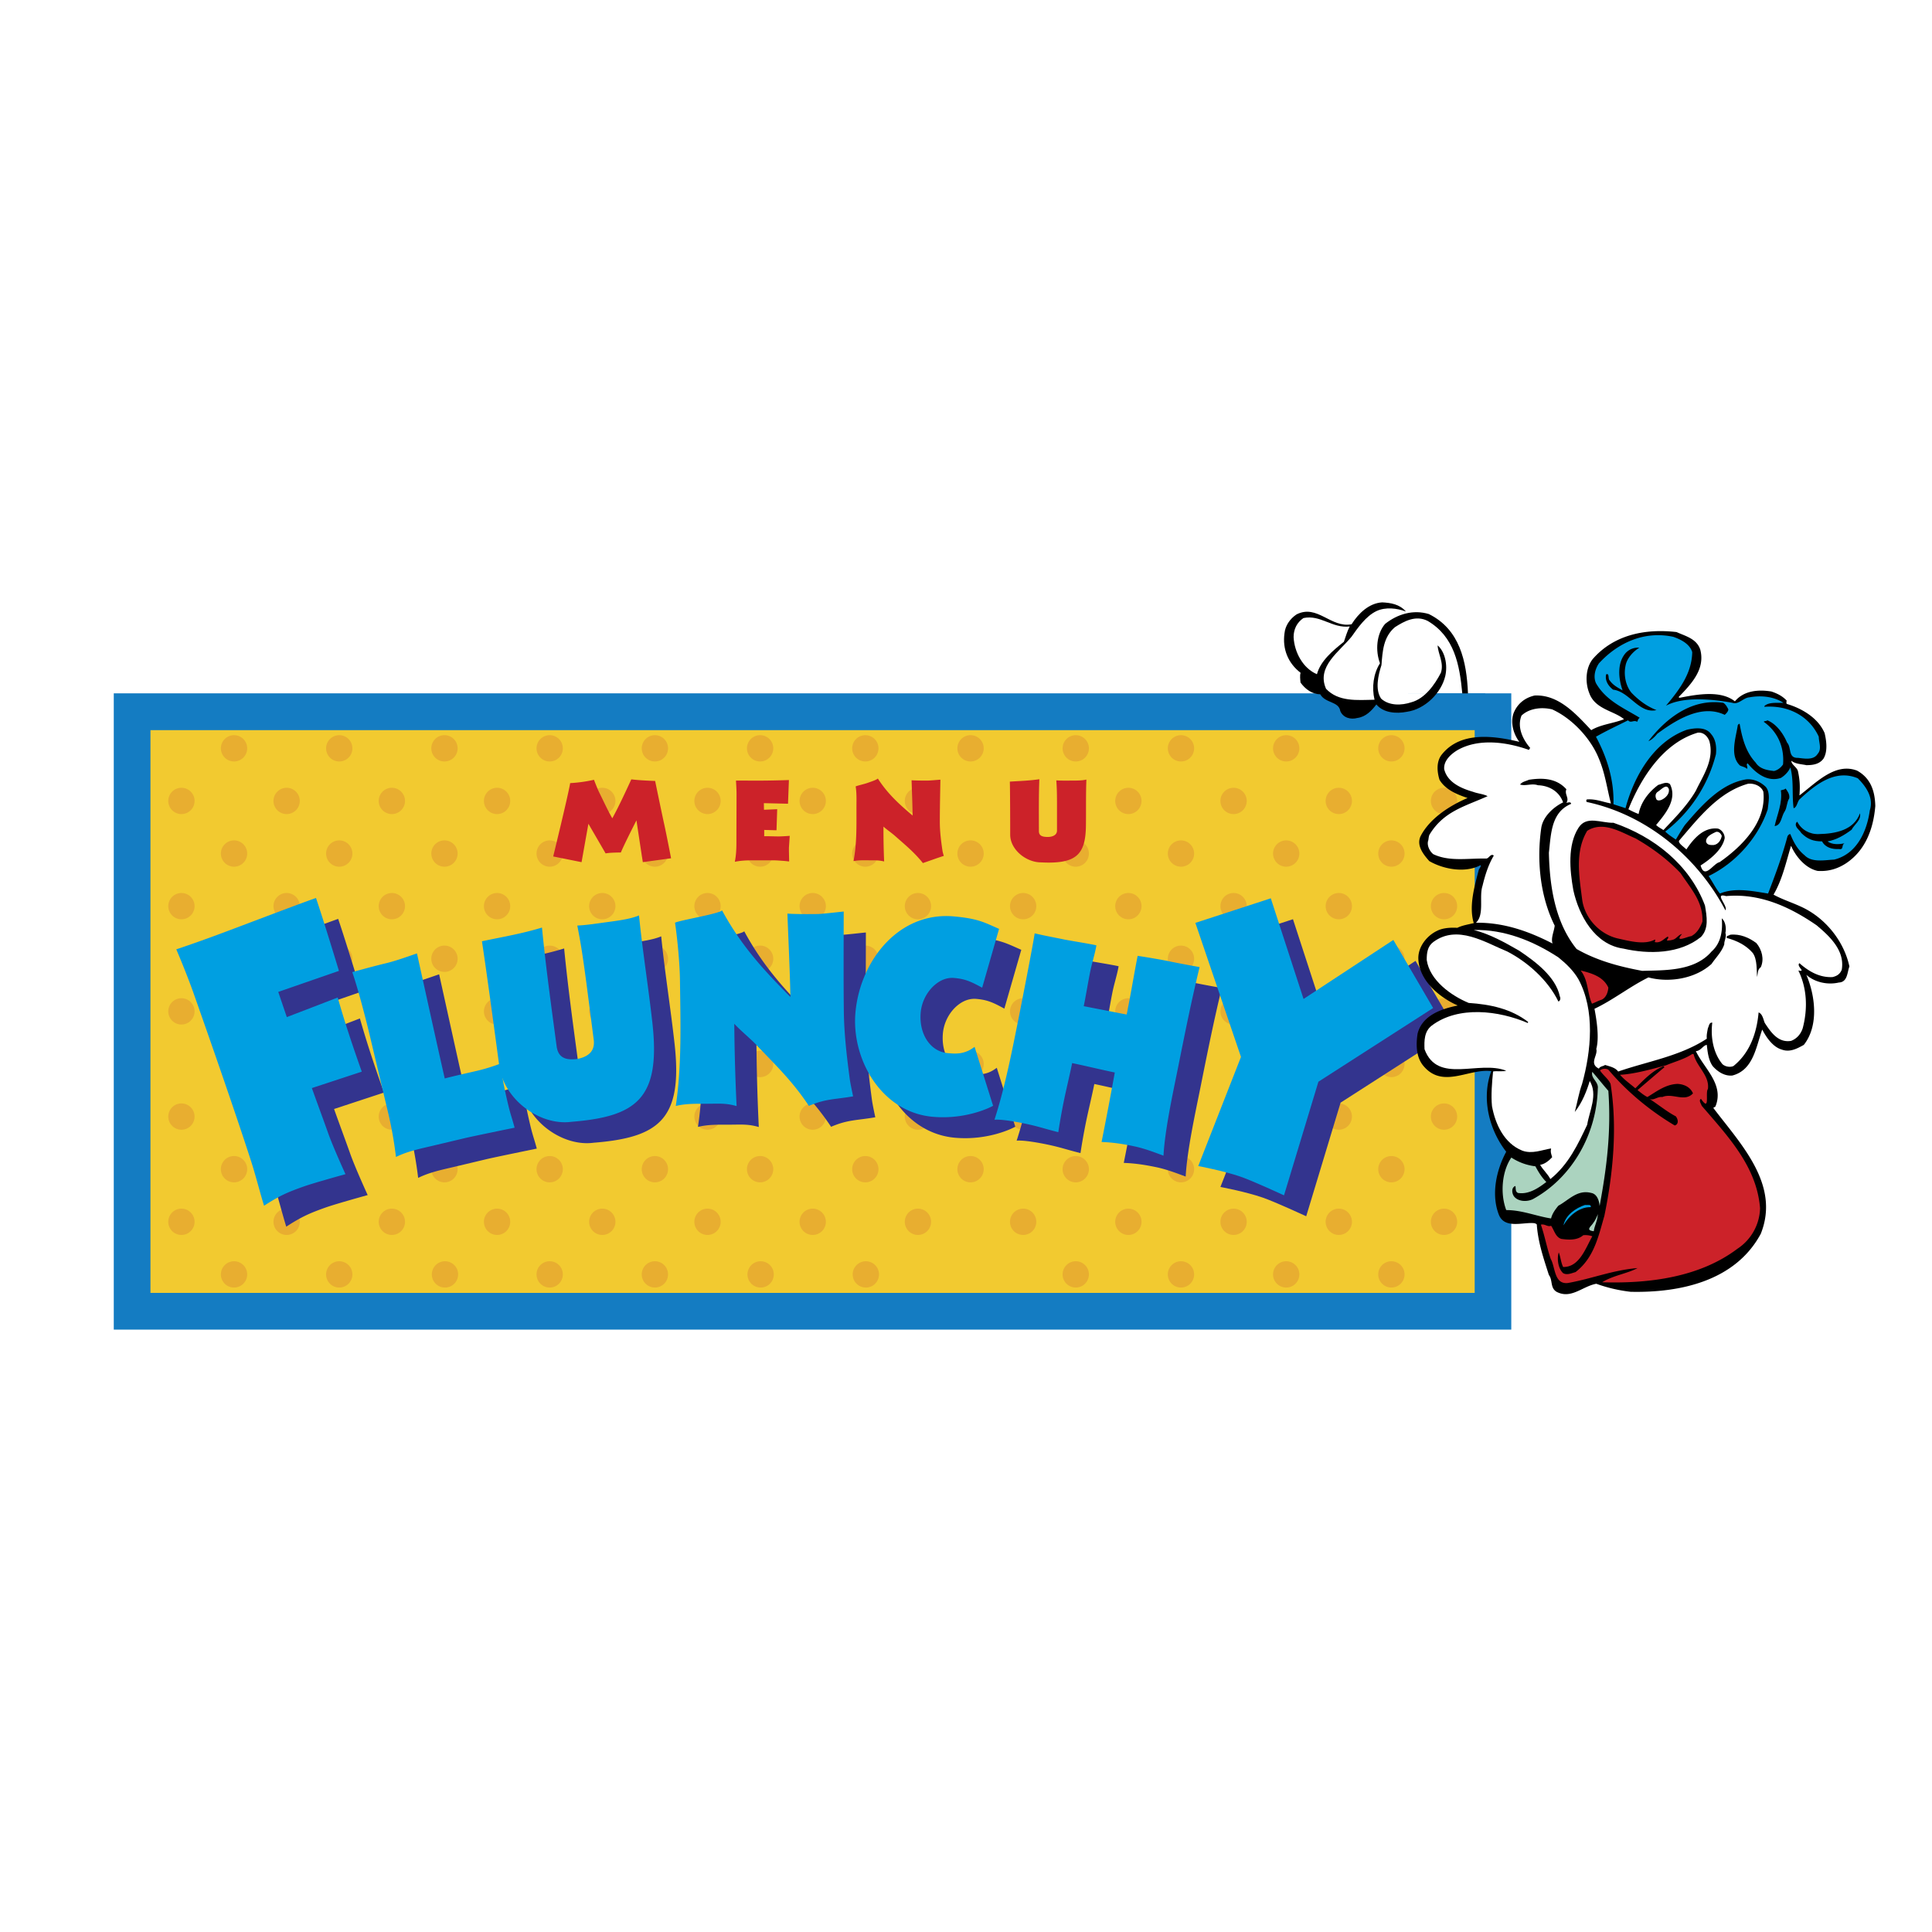
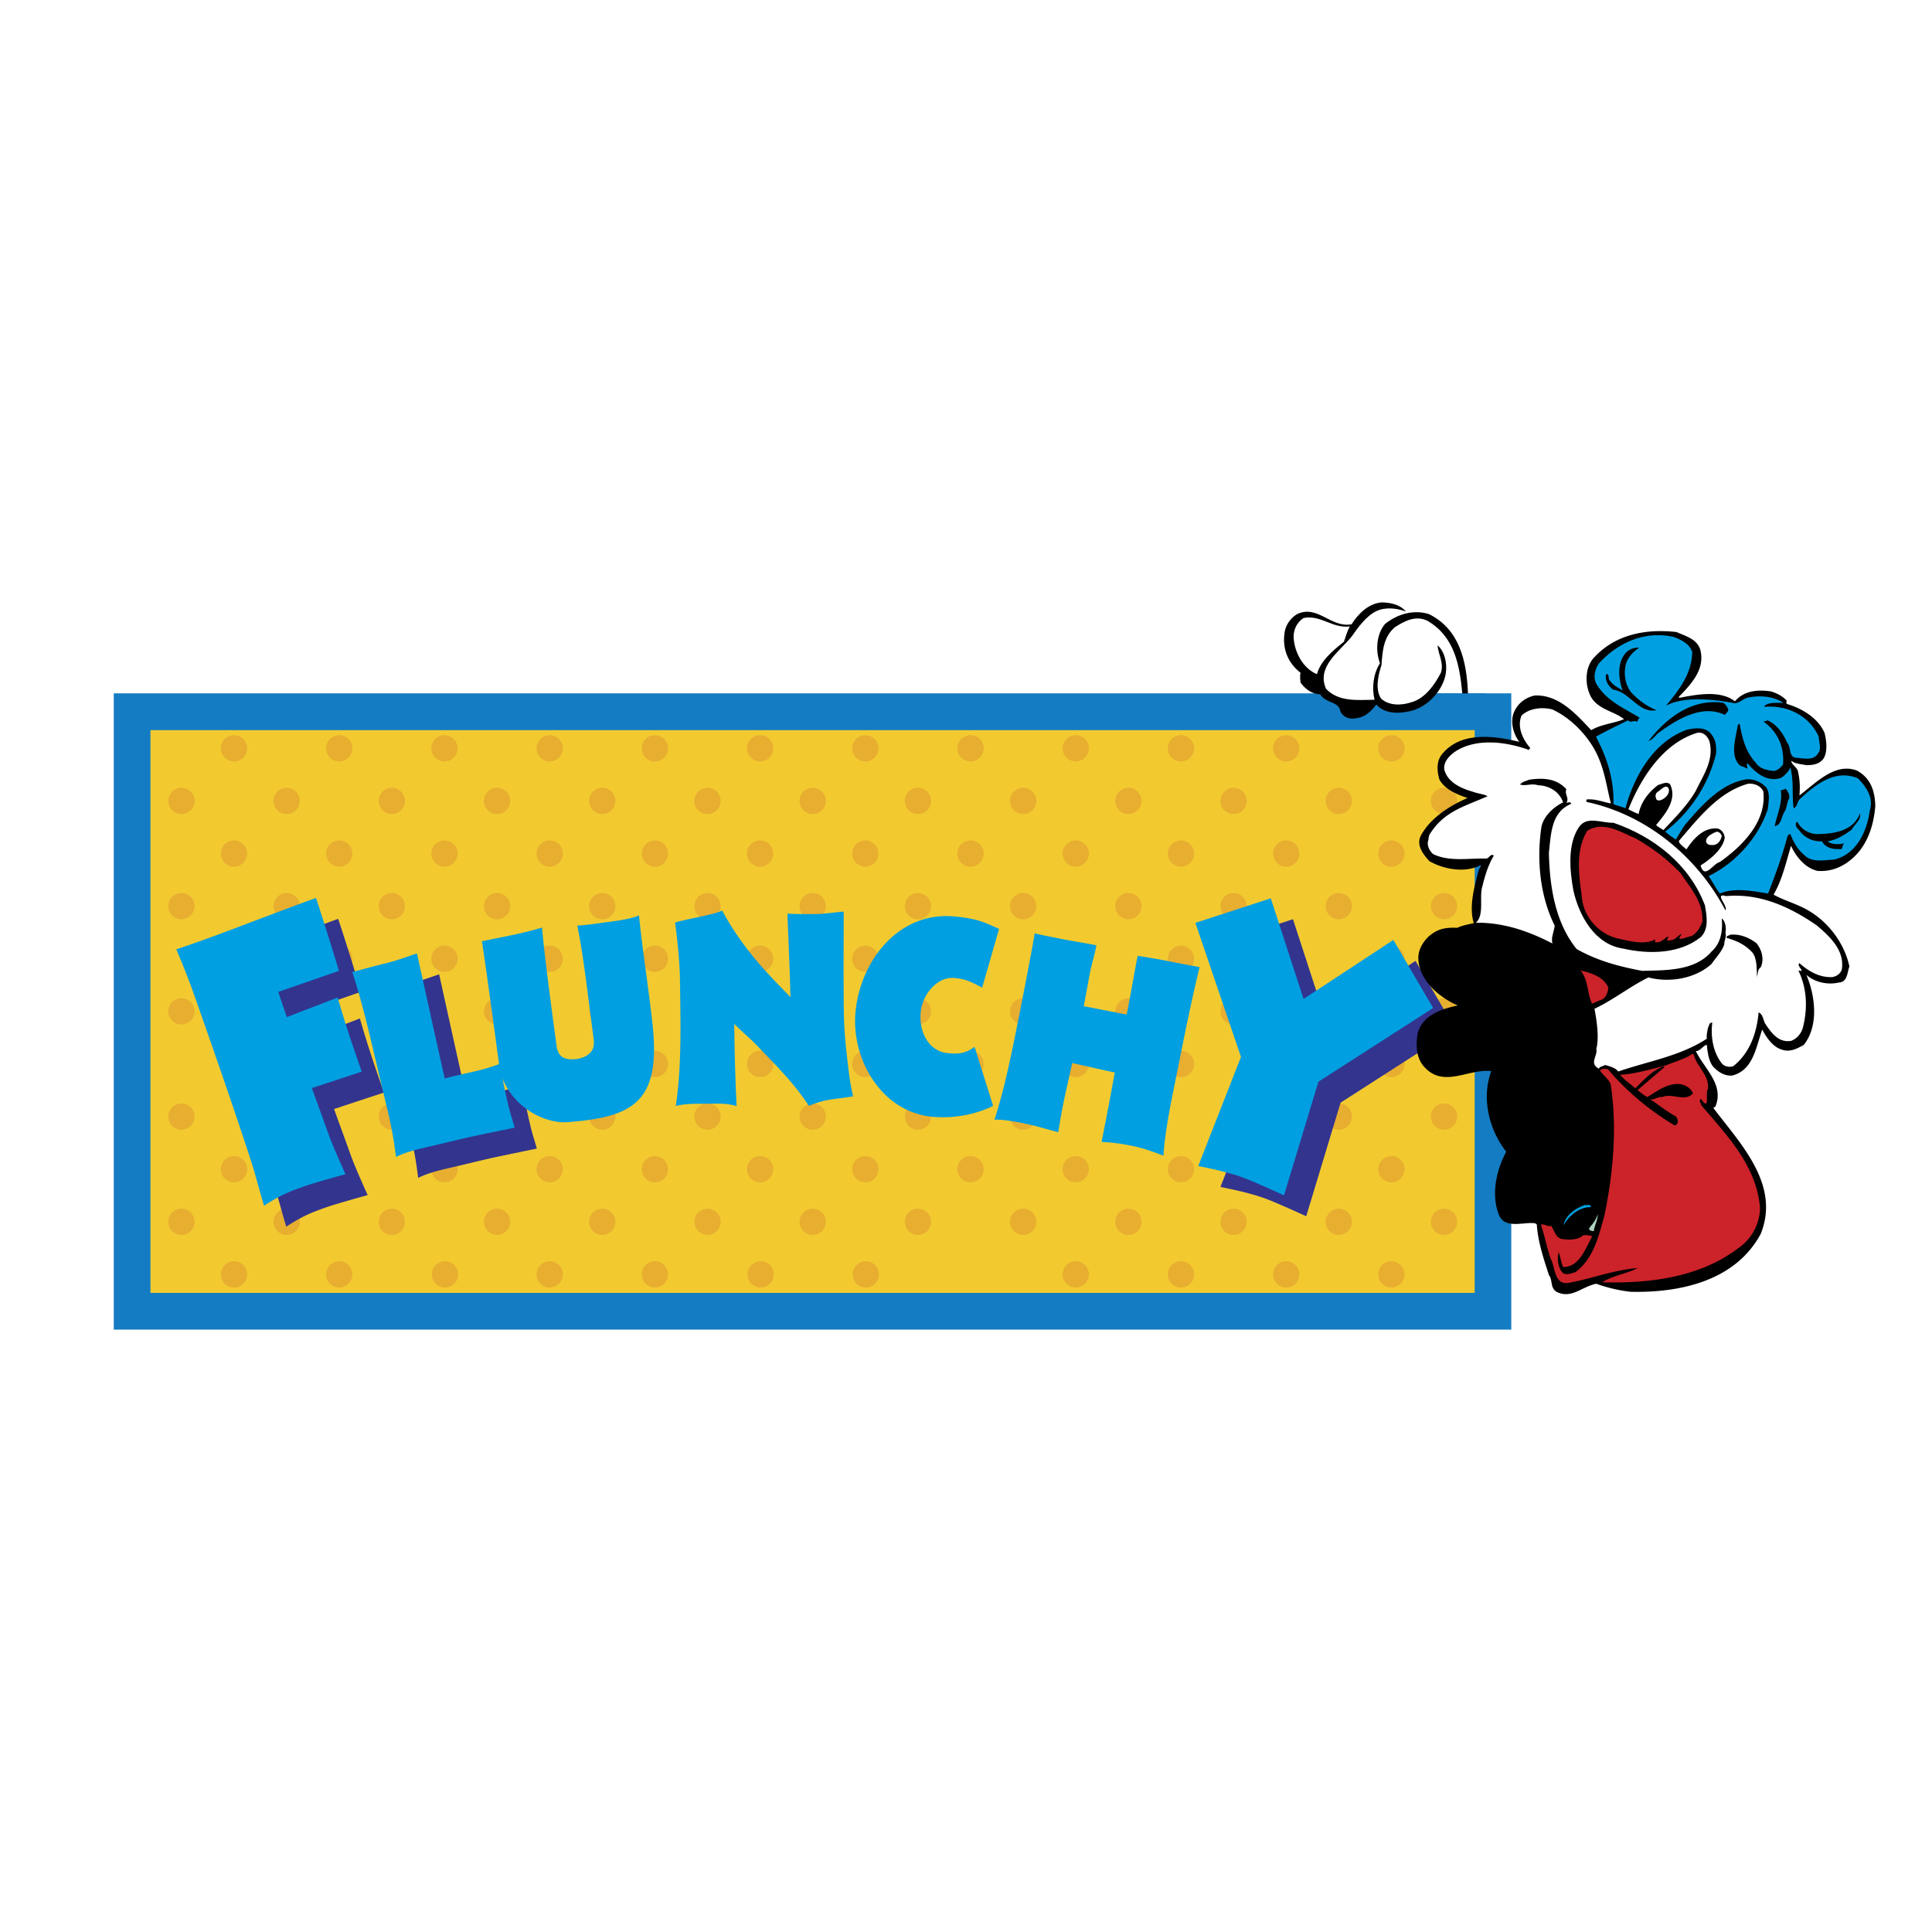
<svg xmlns="http://www.w3.org/2000/svg" width="2500" height="2500" viewBox="0 0 192.756 192.756">
  <g fill-rule="evenodd" clip-rule="evenodd">
    <path fill="#fff" d="M0 0h192.756v192.756H0V0z" />
    <path fill="#147cc2" d="M11.351 69.174v63.482h139.43V69.174H11.351z" />
    <path fill="#f2ca30" d="M15.011 72.847v56.145h132.118V72.847H15.011z" />
    <path d="M23.35 75.972a1.312 1.312 0 1 0 0-2.624 1.312 1.312 0 0 0 0 2.624zM33.847 75.972a1.311 1.311 0 1 0 .001-2.623 1.311 1.311 0 0 0-.001 2.623zM44.345 75.972a1.312 1.312 0 1 0 0-2.624 1.312 1.312 0 0 0 0 2.624zM54.842 75.972a1.311 1.311 0 1 0 .001-2.623 1.311 1.311 0 0 0-.001 2.623zM65.339 75.972a1.311 1.311 0 1 0 .001-2.623 1.311 1.311 0 0 0-.001 2.623zM75.837 75.972a1.312 1.312 0 1 0 0-2.624 1.312 1.312 0 0 0 0 2.624zM86.334 75.972a1.311 1.311 0 1 0 .001-2.623 1.311 1.311 0 0 0-.001 2.623zM96.832 75.972a1.312 1.312 0 1 0 .001-2.625 1.312 1.312 0 0 0-.001 2.625zM107.328 75.972a1.311 1.311 0 1 0 .001-2.623 1.311 1.311 0 0 0-.001 2.623zM117.826 75.972a1.311 1.311 0 1 0 .001-2.623 1.311 1.311 0 0 0-.001 2.623zM128.324 75.972a1.311 1.311 0 1 0 .001-2.623 1.311 1.311 0 0 0-.001 2.623zM138.82 75.972a1.311 1.311 0 1 0 .001-2.623 1.311 1.311 0 0 0-.001 2.623zM18.101 81.221a1.312 1.312 0 1 0 0-2.624 1.312 1.312 0 0 0 0 2.624zM28.598 81.221a1.312 1.312 0 1 0 0-2.624 1.312 1.312 0 0 0 0 2.624zM39.096 81.221a1.312 1.312 0 1 0 0-2.624 1.312 1.312 0 0 0 0 2.624zM49.593 81.221a1.312 1.312 0 1 0 0-2.624 1.312 1.312 0 0 0 0 2.624zM60.09 81.221a1.312 1.312 0 1 0 0-2.624 1.312 1.312 0 0 0 0 2.624zM70.588 81.221a1.312 1.312 0 1 0 0-2.624 1.312 1.312 0 0 0 0 2.624zM81.085 81.221a1.312 1.312 0 1 0 0-2.624 1.312 1.312 0 0 0 0 2.624zM91.583 81.221a1.312 1.312 0 1 0 0-2.624 1.312 1.312 0 0 0 0 2.624zM102.08 81.221a1.312 1.312 0 1 0 0-2.624 1.312 1.312 0 0 0 0 2.624zM112.578 81.221a1.311 1.311 0 1 0 0-2.623 1.311 1.311 0 0 0 0 2.623zM123.074 81.221a1.312 1.312 0 1 0 0-2.624 1.312 1.312 0 0 0 0 2.624zM133.572 81.221a1.312 1.312 0 1 0 0-2.624 1.312 1.312 0 0 0 0 2.624zM144.07 81.221a1.312 1.312 0 1 0 0-2.624 1.312 1.312 0 0 0 0 2.624zM23.35 86.47a1.312 1.312 0 1 0 0-2.624 1.312 1.312 0 0 0 0 2.624zM33.847 86.47a1.311 1.311 0 1 0 .001-2.623 1.311 1.311 0 0 0-.001 2.623zM44.345 86.47a1.312 1.312 0 1 0 0-2.624 1.312 1.312 0 0 0 0 2.624zM54.842 86.47a1.311 1.311 0 1 0 .001-2.623 1.311 1.311 0 0 0-.001 2.623zM65.339 86.47a1.311 1.311 0 1 0 .001-2.623 1.311 1.311 0 0 0-.001 2.623zM75.837 86.47a1.312 1.312 0 1 0 0-2.624 1.312 1.312 0 0 0 0 2.624zM86.334 86.47a1.311 1.311 0 1 0 .001-2.623 1.311 1.311 0 0 0-.001 2.623zM96.832 86.47a1.312 1.312 0 1 0 .001-2.625 1.312 1.312 0 0 0-.001 2.625zM107.328 86.47a1.311 1.311 0 1 0 .001-2.623 1.311 1.311 0 0 0-.001 2.623zM117.826 86.47a1.311 1.311 0 1 0 .001-2.623 1.311 1.311 0 0 0-.001 2.623zM128.324 86.47a1.311 1.311 0 1 0 .001-2.623 1.311 1.311 0 0 0-.001 2.623zM138.82 86.47a1.311 1.311 0 1 0 .001-2.623 1.311 1.311 0 0 0-.001 2.623zM18.101 91.718a1.311 1.311 0 1 0 .001-2.623 1.311 1.311 0 0 0-.001 2.623zM28.598 91.718a1.311 1.311 0 1 0 .001-2.623 1.311 1.311 0 0 0-.001 2.623zM39.096 91.718a1.311 1.311 0 1 0 .001-2.623 1.311 1.311 0 0 0-.001 2.623zM49.593 91.718a1.311 1.311 0 1 0 .001-2.623 1.311 1.311 0 0 0-.001 2.623zM60.09 91.718a1.311 1.311 0 1 0 .001-2.623 1.311 1.311 0 0 0-.001 2.623zM70.588 91.718a1.311 1.311 0 1 0 .001-2.623 1.311 1.311 0 0 0-.001 2.623zM81.085 91.718a1.311 1.311 0 1 0 .001-2.623 1.311 1.311 0 0 0-.001 2.623zM91.583 91.718a1.311 1.311 0 1 0 .001-2.623 1.311 1.311 0 0 0-.001 2.623zM102.08 91.718a1.311 1.311 0 1 0 .001-2.623 1.311 1.311 0 0 0-.001 2.623zM112.578 91.718c.725 0 1.311-.587 1.311-1.312a1.31 1.31 0 1 0-2.623 0c0 .725.588 1.312 1.312 1.312zM123.074 91.718a1.311 1.311 0 1 0 .001-2.623 1.311 1.311 0 0 0-.001 2.623zM133.572 91.718a1.311 1.311 0 1 0 .001-2.623 1.311 1.311 0 0 0-.001 2.623zM144.07 91.718a1.311 1.311 0 1 0 .001-2.623 1.311 1.311 0 0 0-.001 2.623zM23.35 96.967a1.313 1.313 0 1 0-.002-2.626 1.313 1.313 0 0 0 .002 2.626zM33.847 96.967a1.312 1.312 0 1 0 0-2.624 1.312 1.312 0 0 0 0 2.624zM44.345 96.967a1.313 1.313 0 1 0-.002-2.626 1.313 1.313 0 0 0 .002 2.626zM54.842 96.967a1.312 1.312 0 1 0 0-2.624 1.312 1.312 0 0 0 0 2.624zM65.339 96.967a1.312 1.312 0 1 0 0-2.624 1.312 1.312 0 0 0 0 2.624zM75.837 96.967a1.313 1.313 0 1 0-.002-2.626 1.313 1.313 0 0 0 .002 2.626zM86.334 96.967a1.312 1.312 0 1 0 0-2.624 1.312 1.312 0 0 0 0 2.624zM96.832 96.967a1.313 1.313 0 1 0 0-2.626 1.313 1.313 0 0 0 0 2.626zM107.328 96.967a1.312 1.312 0 1 0 0-2.624 1.312 1.312 0 0 0 0 2.624zM117.826 96.967a1.312 1.312 0 1 0 0-2.624 1.312 1.312 0 0 0 0 2.624zM128.324 96.967a1.312 1.312 0 1 0 0-2.624 1.312 1.312 0 0 0 0 2.624zM138.82 96.967a1.312 1.312 0 1 0 0-2.624 1.312 1.312 0 0 0 0 2.624zM18.101 102.217a1.312 1.312 0 1 0 0-2.624 1.312 1.312 0 0 0 0 2.624zM28.598 102.217a1.312 1.312 0 1 0 0-2.624 1.312 1.312 0 0 0 0 2.624zM39.096 102.217a1.312 1.312 0 1 0 0-2.624 1.312 1.312 0 0 0 0 2.624zM49.593 102.217a1.312 1.312 0 1 0 0-2.624 1.312 1.312 0 0 0 0 2.624zM60.09 102.217a1.312 1.312 0 1 0 0-2.624 1.312 1.312 0 0 0 0 2.624zM70.588 102.217a1.312 1.312 0 1 0 0-2.624 1.312 1.312 0 0 0 0 2.624zM81.085 102.217a1.312 1.312 0 1 0 0-2.624 1.312 1.312 0 0 0 0 2.624zM91.583 102.217a1.312 1.312 0 1 0 0-2.624 1.312 1.312 0 0 0 0 2.624zM102.08 102.217a1.312 1.312 0 1 0 0-2.624 1.312 1.312 0 0 0 0 2.624zM112.578 102.217a1.311 1.311 0 1 0 0-2.623 1.311 1.311 0 0 0 0 2.623zM123.074 102.217a1.312 1.312 0 1 0 0-2.624 1.312 1.312 0 0 0 0 2.624zM133.572 102.217a1.312 1.312 0 1 0 0-2.624 1.312 1.312 0 0 0 0 2.624zM144.07 102.217a1.312 1.312 0 1 0 0-2.624 1.312 1.312 0 0 0 0 2.624zM23.35 107.465a1.313 1.313 0 1 0-.002-2.626 1.313 1.313 0 0 0 .002 2.626zM33.847 107.465a1.312 1.312 0 1 0 0-2.624 1.312 1.312 0 0 0 0 2.624zM44.345 107.465a1.313 1.313 0 1 0-.002-2.626 1.313 1.313 0 0 0 .002 2.626zM54.842 107.465a1.312 1.312 0 1 0 0-2.624 1.312 1.312 0 0 0 0 2.624zM65.339 107.465a1.312 1.312 0 1 0 0-2.624 1.312 1.312 0 0 0 0 2.624zM75.837 107.465a1.313 1.313 0 1 0-.002-2.626 1.313 1.313 0 0 0 .002 2.626zM86.334 107.465a1.312 1.312 0 1 0 0-2.624 1.312 1.312 0 0 0 0 2.624zM96.832 107.465a1.313 1.313 0 1 0 0-2.626 1.313 1.313 0 0 0 0 2.626zM107.328 107.465a1.312 1.312 0 1 0 0-2.624 1.312 1.312 0 0 0 0 2.624zM117.826 107.465a1.312 1.312 0 1 0 0-2.624 1.312 1.312 0 0 0 0 2.624zM128.324 107.465a1.312 1.312 0 1 0 0-2.624 1.312 1.312 0 0 0 0 2.624zM138.82 107.465a1.312 1.312 0 1 0 0-2.624 1.312 1.312 0 0 0 0 2.624zM18.101 112.713a1.31 1.31 0 1 0 0-2.623 1.31 1.31 0 1 0 0 2.623zM28.598 112.713a1.31 1.31 0 1 0 0-2.623 1.311 1.311 0 1 0 0 2.623zM39.096 112.713a1.31 1.31 0 1 0 0-2.623 1.31 1.31 0 1 0 0 2.623zM49.593 112.713a1.31 1.31 0 1 0 0-2.623 1.31 1.31 0 1 0 0 2.623zM60.09 112.713a1.31 1.31 0 1 0 0-2.623 1.31 1.31 0 1 0 0 2.623zM70.588 112.713a1.31 1.31 0 1 0 0-2.623 1.31 1.31 0 1 0 0 2.623zM81.085 112.713a1.31 1.31 0 1 0 0-2.623 1.31 1.31 0 1 0 0 2.623zM91.583 112.713a1.31 1.31 0 1 0 0-2.623 1.31 1.31 0 1 0 0 2.623zM102.08 112.713a1.31 1.31 0 1 0 0-2.623 1.311 1.311 0 1 0 0 2.623zM112.578 112.713a1.31 1.31 0 0 0 1.311-1.312 1.31 1.31 0 1 0-1.311 1.312zM123.074 112.713a1.31 1.31 0 1 0 0-2.623 1.311 1.311 0 1 0 0 2.623zM133.572 112.713a1.31 1.31 0 1 0 0-2.623 1.311 1.311 0 1 0 0 2.623zM144.07 112.713a1.31 1.31 0 1 0 0-2.623 1.311 1.311 0 1 0 0 2.623zM23.35 117.963a1.313 1.313 0 1 0-.002-2.626 1.313 1.313 0 0 0 .002 2.626zM33.847 117.963a1.312 1.312 0 1 0 0-2.624 1.312 1.312 0 0 0 0 2.624zM44.345 117.963a1.313 1.313 0 1 0-.002-2.626 1.313 1.313 0 0 0 .002 2.626zM54.842 117.963a1.312 1.312 0 1 0 0-2.624 1.312 1.312 0 0 0 0 2.624zM65.339 117.963a1.312 1.312 0 1 0 0-2.624 1.312 1.312 0 0 0 0 2.624zM75.837 117.963a1.313 1.313 0 1 0-.002-2.626 1.313 1.313 0 0 0 .002 2.626zM86.334 117.963a1.312 1.312 0 1 0 0-2.624 1.312 1.312 0 0 0 0 2.624zM96.832 117.963a1.313 1.313 0 1 0 0-2.626 1.313 1.313 0 0 0 0 2.626zM107.328 117.963a1.312 1.312 0 1 0 0-2.624 1.312 1.312 0 0 0 0 2.624zM117.826 117.963a1.312 1.312 0 1 0 0-2.624 1.312 1.312 0 0 0 0 2.624zM128.324 117.963a1.312 1.312 0 1 0 0-2.624 1.312 1.312 0 0 0 0 2.624zM138.82 117.963a1.312 1.312 0 1 0 0-2.624 1.312 1.312 0 0 0 0 2.624zM18.101 123.211a1.312 1.312 0 1 0 0-2.624 1.312 1.312 0 0 0 0 2.624zM28.598 123.211a1.312 1.312 0 1 0 0-2.624 1.312 1.312 0 0 0 0 2.624zM39.096 123.211a1.312 1.312 0 1 0 0-2.624 1.312 1.312 0 0 0 0 2.624zM49.593 123.211a1.312 1.312 0 1 0 0-2.624 1.312 1.312 0 0 0 0 2.624zM60.09 123.211a1.312 1.312 0 1 0 0-2.624 1.312 1.312 0 0 0 0 2.624zM70.588 123.211a1.312 1.312 0 1 0 0-2.624 1.312 1.312 0 0 0 0 2.624zM81.085 123.211a1.312 1.312 0 1 0 0-2.624 1.312 1.312 0 0 0 0 2.624zM91.583 123.211a1.312 1.312 0 1 0 0-2.624 1.312 1.312 0 0 0 0 2.624zM102.08 123.211a1.312 1.312 0 1 0 0-2.624 1.312 1.312 0 0 0 0 2.624zM112.578 123.211a1.311 1.311 0 1 0 0-2.623 1.311 1.311 0 0 0 0 2.623zM123.074 123.211a1.312 1.312 0 1 0 0-2.624 1.312 1.312 0 0 0 0 2.624zM133.572 123.211a1.312 1.312 0 1 0 0-2.624 1.312 1.312 0 0 0 0 2.624zM144.07 123.211a1.312 1.312 0 1 0 0-2.624 1.312 1.312 0 0 0 0 2.624zM23.35 128.459a1.312 1.312 0 1 0 0-2.624 1.312 1.312 0 0 0 0 2.624zM33.847 128.459a1.312 1.312 0 1 0 0-2.624 1.312 1.312 0 0 0 0 2.624zM44.345 128.459a1.312 1.312 0 1 0 0-2.622 1.312 1.312 0 0 0 0 2.622zM54.842 128.459a1.312 1.312 0 1 0 0-2.624 1.312 1.312 0 0 0 0 2.624zM65.339 128.459a1.312 1.312 0 1 0 0-2.624 1.312 1.312 0 0 0 0 2.624zM75.837 128.459a1.312 1.312 0 1 0 0-2.622 1.312 1.312 0 0 0 0 2.622zM86.334 128.459a1.312 1.312 0 1 0 0-2.622 1.312 1.312 0 0 0 0 2.622zM96.832 128.459a1.312 1.312 0 1 0 0 0zM107.328 128.459a1.312 1.312 0 1 0 0-2.624 1.312 1.312 0 0 0 0 2.624zM117.826 128.459a1.312 1.312 0 1 0 0-2.624 1.312 1.312 0 0 0 0 2.624zM128.324 128.459a1.312 1.312 0 1 0 0-2.624 1.312 1.312 0 0 0 0 2.624zM138.82 128.459a1.312 1.312 0 1 0 0-2.624 1.312 1.312 0 0 0 0 2.624z" fill="#e8ae30" />
-     <path d="M64.136 86.017c-.205-1.284-.636-4.17-.636-4.17s-1.182 2.306-1.557 3.204c-.466.011-1.056.011-1.522.091-.545-.943-1.716-2.955-1.716-2.955l-.682 3.83-2.83-.568s1.512-6.193 1.693-7.318a14.438 14.438 0 0 0 2.375-.33s.341.898.534 1.284c.443.886.807 1.704 1.295 2.557.67-1.216 1.42-2.852 1.897-3.886.863.113 2.375.159 2.375.159s.636 3.091.909 4.329c.261 1.193.682 3.386.682 3.386s-2.306.319-2.817.387zM78.712 84.585v.318l.022 1.045-.409-.045s-.83-.068-1.114-.068h-2.125c-.591 0-1.193.022-1.772.147.125-.614.159-1.261.159-1.886 0-1.647.012-3.295.012-4.942 0-.409-.057-1.272-.057-1.272.693-.012 1.738.011 2.658 0 1.42-.012 2.625-.057 2.625-.057l-.091 2.363-2.409-.057.012.659 1.318-.057-.068 2.103-1.227-.034v.625h.113c.432 0 .898.022 1.33.022.387 0 1.103-.057 1.103-.057l-.08 1.193zM92.075 86.108c-.853-1.08-1.841-1.875-2.773-2.705-.364-.318-.818-.625-1.159-.932v.318c0 1.068.022 2.09.068 3.159-.5-.125-.841-.114-1.353-.114-.568 0-1.136-.034-1.705.08.341-1.727.295-3.557.295-5.318 0-.693.034-1.455-.079-2.136.238-.102.807-.216 1.193-.353.352-.125.852-.284 1.022-.432.977 1.522 2.125 2.557 3.466 3.693-.012-1.103-.068-2.421-.102-3.522 0 0 .352.034 1.545.034.273 0 1.25-.091 1.33-.091-.023 1.397-.057 2.817-.057 4.215 0 .943.125 1.921.262 2.852.034.228.136.535.136.535-.817.262-1.215.421-2.089.717zM105.457 82.86v-2.547c0-1.364-.023-1.784-.068-2.455.455.034.92.023 1.375.023.637 0 1.205 0 1.625-.103-.057 1.522-.027 3.057-.045 4.579-.035 2.886-.92 3.868-4.49 3.682-1.477 0-3.066-1.272-3.066-2.761 0-1.761-.012-4.409-.035-5.295 1.023-.068 1.932-.091 2.943-.238-.068 1.693-.045 3.466-.045 5.159 0 .466.295.6.908.6.517-.013.9-.222.898-.644z" fill="#cc2229" />
    <path d="M36.03 98.951l-6.054 2.1.853 2.514 5.078-1.955c.74 2.594 1.492 4.822 2.402 7.396l-4.979 1.639c.48 1.359 1.131 3.1 1.611 4.459.505 1.43 1.743 4.129 1.743 4.129s-3.096.854-4.166 1.23c-1.668.59-2.46.951-3.958 1.922-.468-1.523-.854-3.117-1.353-4.631-1.492-4.621-4.063-11.998-5.681-16.574-.733-2.074-1.724-4.379-1.724-4.379s1.806-.598 4.09-1.444c2.441-.903 7.551-2.869 9.848-3.68.817 2.406 2.29 7.274 2.29 7.274zM52.93 112.371c.205.863.398 1.369.626 2.225-.834.172-4.215.863-5.02 1.055l-3.126.744c-1.264.301-2.518.543-3.691 1.125a38.827 38.827 0 0 0-.759-4.318l-1.869-7.861c-.409-1.725-1.186-4.686-1.731-6.268 0 0 2.142-.592 3.245-.854 1.081-.258 2.152-.65 3.208-1.012.999 4.51 1.75 7.975 2.771 12.479.844-.229 2.414-.574 3.264-.775a18.416 18.416 0 0 0 2.308-.715c.133 1.374.458 2.843.774 4.175z" fill="#33348e" />
-     <path d="M61.45 105.818l-.732-5.658c-.426-3.193-.604-4.172-.907-5.73.947-.045 1.904-.2 2.84-.325 1.312-.175 2.482-.331 3.317-.686.358 3.581.939 7.163 1.336 10.737.835 7.521-1.557 9.338-8.1 9.857-3.044.406-6.72-2.137-7.185-5.623-.55-4.125-1.401-10.324-1.725-12.393 2.086-.44 3.952-.744 5.99-1.368.389 3.984.932 7.871 1.461 11.837.146 1.09.821 1.439 2.085 1.271 1.388-.284 1.73-1.038 1.62-1.919zM82.917 112.42c-1.683-2.529-3.344-4.08-5.174-6.018-.714-.742-1.603-1.457-2.272-2.172l.009.75c.031 2.523.105 4.939.224 7.463-.973-.283-1.632-.248-2.623-.236-1.101.014-2.348-.057-3.445.227.61-4.09.469-8.41.417-12.57-.02-1.639-.253-4.108-.493-5.715.459-.248 4.366-.88 4.692-1.233 1.938 3.574 4.191 5.99 6.822 8.64-.055-2.604-.203-5.715-.301-8.318 0 0 .683.072 2.995.043.528-.007 2.467-.245 2.621-.246-.003 3.302-.028 6.658.013 9.96.027 2.229.298 4.533.59 6.732.072.535.336 1.744.336 1.744-1.904.324-2.725.23-4.411.949zM101.252 112.277l-1.734-5.521-.068-.221-.191.133c-.912.633-1.791.553-2.497.49-1.727-.156-2.883-1.9-2.689-4.061.096-1.064.632-2.1 1.434-2.77.593-.494 1.251-.725 1.905-.666 1.02.092 1.568.307 2.605.867l.188.102.059-.205 1.588-5.518.041-.144-.137-.061-.355-.157c-1.172-.521-1.879-.834-4.029-1.028-2.183-.196-4.248.46-5.969 1.897-2.132 1.781-3.568 4.656-3.84 7.691-.417 4.652 2.579 9.945 7.705 10.406 3.354.301 5.801-.98 5.903-1.035l.127-.066-.046-.133zM115.318 116.441c-1.088-.225-2.098-.381-3.199-.418.453-2.262.908-4.66 1.316-6.934-1.43-.297-2.871-.65-4.254-.938-.258 1.289-.611 2.695-.869 3.984a64.743 64.743 0 0 0-.512 2.908c-1.418-.35-1.92-.562-3.348-.861-.703-.145-2.273-.443-3.02-.379 1.055-3.262 1.754-6.871 2.428-10.238.189-.947 1.459-7.396 1.58-8.358 1.287.295 1.701.354 2.994.622.387.08 2.789.47 3.17.576-.152.873-.445 1.744-.619 2.613-.221 1.104-.422 2.35-.645 3.455l4.275.834c.086-.312.1-.5.164-.816.311-1.553.627-3.486.938-5.039.941.141 2.312.371 3.174.551 1.271.264 3.006.568 3.006.568-.795 3.262-1.459 6.576-2.117 9.863-.543 2.711-1.338 6.326-1.486 8.953-.987-.367-1.931-.729-2.976-.946z" fill="#33348e" />
    <path d="M141.229 95.865l3.969 6.793-11.447 7.354-3.43 11.334s-3.105-1.436-4.334-1.861c-1.672-.58-4.225-1.062-4.225-1.062l4.264-10.885-4.549-13.375L129 91.711l3.268 10.041 8.961-5.887z" fill="#33348e" />
    <path d="M33.816 96.865l-6.054 2.098.853 2.514 5.078-1.953c.74 2.594 1.492 4.822 2.401 7.396l-4.978 1.637c.48 1.359 1.13 3.1 1.61 4.459.505 1.43 1.743 4.131 1.743 4.131s-3.097.852-4.166 1.23c-1.668.588-2.461.949-3.958 1.92-.468-1.523-.854-3.117-1.353-4.629-1.492-4.621-4.063-11.998-5.68-16.574-.733-2.076-1.724-4.379-1.724-4.379s1.806-.598 4.09-1.445c2.442-.902 7.551-2.869 9.848-3.68.817 2.406 2.29 7.275 2.29 7.275zM50.717 110.285c.205.861.398 1.367.625 2.225-.833.17-4.215.863-5.019 1.055l-3.126.742c-1.264.301-2.518.543-3.691 1.125a38.71 38.71 0 0 0-.759-4.316l-1.868-7.863c-.41-1.725-1.187-4.686-1.732-6.266 0 0 2.142-.593 3.246-.855 1.081-.256 2.153-.649 3.208-1.01.999 4.508 1.75 7.973 2.771 12.477.844-.229 2.414-.574 3.264-.775a18.14 18.14 0 0 0 2.308-.715c.132 1.375.456 2.844.773 4.176z" fill="#009fe1" />
    <path d="M59.236 103.73l-.732-5.658c-.426-3.193-.604-4.171-.907-5.729.947-.045 1.904-.2 2.841-.325 1.311-.175 2.482-.331 3.316-.686.358 3.582.94 7.162 1.337 10.738.835 7.52-1.558 9.336-8.1 9.855-3.044.406-6.72-2.137-7.185-5.623-.55-4.125-1.4-10.323-1.724-12.392 2.086-.441 3.953-.744 5.991-1.368.388 3.985.932 7.872 1.46 11.836.146 1.092.821 1.441 2.086 1.271 1.386-.284 1.728-1.038 1.617-1.919zM80.703 110.334c-1.683-2.529-3.344-4.08-5.173-6.018-.713-.744-1.603-1.457-2.273-2.174l.01.752c.031 2.523.104 4.938.224 7.461-.973-.283-1.632-.248-2.623-.236-1.101.014-2.348-.055-3.445.227.609-4.088.468-8.408.417-12.57-.021-1.637-.253-4.107-.493-5.715.459-.248 4.366-.88 4.692-1.233 1.938 3.574 4.191 5.989 6.822 8.641-.054-2.604-.203-5.717-.301-8.319 0 0 .683.072 2.995.043.528-.006 2.468-.244 2.622-.246-.004 3.303-.028 6.659.012 9.96.027 2.229.298 4.535.589 6.732.072.535.337 1.744.337 1.744-1.904.324-2.726.232-4.412.951zM99.039 110.189l-1.734-5.52-.07-.223-.191.133c-.91.633-1.789.555-2.496.49-1.727-.154-2.883-1.9-2.689-4.059.096-1.064.632-2.1 1.434-2.77.592-.496 1.251-.727 1.905-.668 1.018.092 1.568.309 2.605.869l.188.1.059-.203 1.586-5.519.041-.144-.137-.061-.354-.157c-1.172-.521-1.879-.834-4.03-1.028-2.183-.196-4.247.46-5.968 1.897-2.132 1.78-3.567 4.655-3.84 7.69-.417 4.654 2.579 9.945 7.706 10.406 3.354.301 5.801-.979 5.903-1.033l.127-.068-.045-.132zM113.105 114.355c-1.09-.227-2.098-.381-3.201-.418.453-2.264.91-4.662 1.318-6.934-1.43-.297-2.871-.65-4.254-.939-.26 1.289-.611 2.697-.869 3.984a62.485 62.485 0 0 0-.512 2.908c-1.418-.35-1.92-.562-3.35-.859-.703-.146-2.273-.445-3.018-.381 1.055-3.262 1.754-6.869 2.428-10.236.189-.947 1.457-7.398 1.58-8.359 1.287.295 1.701.354 2.994.622.385.08 2.789.469 3.168.576-.15.873-.443 1.744-.617 2.612-.221 1.105-.424 2.352-.645 3.455l4.275.834c.086-.311.1-.5.164-.814.311-1.553.627-3.488.938-5.04.941.14 2.312.371 3.174.55 1.271.264 3.006.57 3.006.57-.795 3.26-1.459 6.574-2.117 9.863-.543 2.709-1.338 6.326-1.486 8.953-.989-.37-1.933-.73-2.976-.947z" fill="#009fe1" />
    <path d="M139.016 93.778l3.969 6.792-11.447 7.354-3.432 11.334s-3.104-1.436-4.334-1.861c-1.672-.578-4.223-1.062-4.223-1.062l4.264-10.885-4.551-13.374 7.525-2.452 3.268 10.042 8.961-5.888z" fill="#009fe1" />
    <path d="M138.033 72.625s2.354-1.163 3.652-1.921 1.252-1.53 1.252-1.53h5.246v3.451h-10.15z" fill="#147cc2" />
    <path d="M169.635 64.806c.508 1.929-.838 3.384-2.148 4.73 0 .072.074.072.146.072 1.674-.327 4.039-.764 5.459.364.873-1.055 2.291-1.201 3.637-.982.547.182 1.092.437 1.529.91-.037.146-.037.218 0 .327 1.49.437 3.129 1.383 3.783 2.911.182.764.328 1.819-.109 2.547-.398.546-1.018.655-1.709.655-.51-.109-1.092-.109-1.492-.437-.037.364.582.655.654 1.055.182.837.219 1.492.146 2.401 1.674-1.273 3.566-3.311 5.748-2.474 1.383.764 1.783 2.074 1.82 3.53-.184 2.219-.947 4.402-2.912 5.712-.836.545-1.746.836-2.838.764-1.199-.254-2.182-1.419-2.656-2.51-.508 1.674-.873 3.384-1.746 4.875.764.437 1.783.765 2.656 1.165 2.475 1.092 4.367 3.457 4.912 6.003-.219.584-.182 1.566-1.055 1.602-1.092.254-2.365 0-3.238-.764.873 2.037 1.273 5.057-.256 6.986-.654.363-1.383.764-2.182.473-.91-.254-1.564-1.236-1.965-2.002-.619 1.711-.875 4.039-2.984 4.586-.764.072-1.455-.365-1.965-.947-.436-.617-.51-1.49-.582-2.109-.363.035-.619.619-1.092.619.801 1.709 2.838 3.311 1.965 5.494-.035.107-.146.072-.219.182 2.73 3.602 6.695 7.641 4.73 12.553-2.547 4.73-8.078 5.895-12.99 5.785a15.132 15.132 0 0 1-3.42-.801c-1.383.254-2.51 1.564-3.965.801-.656-.4-.365-1.164-.764-1.674-.51-1.602-1.057-3.166-1.201-4.949.035-.145-.146-.182-.219-.217-1.092-.146-2.984.617-3.566-.838-.799-2.037-.254-4.475.729-6.295-1.674-2.146-2.512-5.275-1.492-8.041-2.219-.291-4.766 1.746-6.695-.438-.801-.873-.836-2.146-.654-3.311.473-1.855 2.438-2.475 4.002-2.801-1.893-.838-3.893-2.547-3.93-4.73 0-1.165.873-2.256 1.893-2.729.582-.291 1.346-.327 2-.291.51-.255 1.094-.328 1.639-.473-.51-1.674.072-3.674.51-5.348.072-.109.217-.292.182-.437-1.564.837-3.748.4-5.131-.4-.545-.619-1.311-1.528-.873-2.475.91-1.783 2.91-3.056 4.693-3.82-1.092-.364-2.219-.837-2.801-1.819-.256-.837-.328-1.855.254-2.547 1.855-2.292 5.131-1.855 7.713-1.237-.582-.764-.908-1.892-.582-2.838.365-.946 1.129-1.565 2.111-1.783 2.365-.108 4.074 1.783 5.641 3.457.98-.582 2.146-.655 3.273-1.092-.982-.837-2.875-.982-3.457-2.583-.436-1.055-.4-2.583.4-3.493 2.074-2.329 5.131-2.984 8.297-2.62.874.399 2.001.654 2.366 1.746z" />
    <path d="M168.834 65.061c-.037 2.11-1.273 3.748-2.619 5.349 1.746-.946 4.656-.655 6.621-.292.619.219 1.092-.509 1.711-.545 1.164-.218 2.438-.073 3.383.545-.51.037-1.455-.109-1.893.328v.073c2.258-.182 4.439.836 5.422 2.983 0 .545.328 1.237-.109 1.71-.4.655-1.309.473-1.965.4-1.018.037-.617-1.019-1.09-1.528-.365-.873-1.057-1.855-1.967-2.219-.107.109-.254.037-.363.146 1.383.982 2.074 2.511 1.93 4.257-.219.327-.547.582-.91.655-.547-.073-1.383-.146-1.82-.837-1.018-1.092-1.346-2.474-1.6-3.857-.074-.037-.109.037-.184.109-.182 1.237-.836 3.056.219 4.039.219.109.51.146.691.328.146-.146-.145-.437.074-.546.836 1.019 2 1.892 3.311 1.456.436-.255.836-.728.945-1.056.363 1.31.146 2.693.328 4.075.326-.072.363-.619.582-.873 1.602-1.492 3.566-3.056 5.822-2.11.836.837 1.6 1.928 1.199 3.202-.291 2.11-1.309 4.366-3.564 4.912-.91.037-2.221.328-2.947-.437-.729-.582-1.129-1.382-1.42-2.11-.145 0-.254.146-.291.255-.545 2.038-1.201 3.784-1.928 5.676-1.602-.254-3.311-.618-4.803 0-.4-.473-.729-1.164-1.129-1.746 2.729-1.31 4.984-3.894 5.895-6.659.072-.655.291-1.638-.182-2.22-.51-.509-1.238-.836-1.965-.764-2.512.4-4.439 2.583-6.113 4.548-.328.473-.619.982-.908 1.456-.365-.255-.729-.473-1.057-.8a14.094 14.094 0 0 0 5.059-7.714c.072-.691 0-1.456-.473-2.001-.547-.765-1.674-.619-2.439-.437-3.346 1.201-5.275 4.694-6.111 7.823-.4-.146-.801-.254-1.201-.4.072-2.438-.656-4.694-1.746-6.731 1.018-.582 2.109-1.092 3.201-1.637.291.327.545-.073.91.146.109-.182.035-.219.254-.4-1.527-.946-3.348-1.674-4.365-3.457-.291-.655-.074-1.419.291-1.965 1.891-2.074 4.547-3.275 7.422-2.656.728.252 1.636.689 1.892 1.526z" fill="#009fe1" />
    <path d="M163.559 64.624c-.619.364-1.273 1.092-1.383 1.819-.184.874 0 1.929.582 2.656.727.764 1.564 1.383 2.51 1.747-1.746.4-2.691-1.855-4.33-2.038-.473-.364-.836-.91-.691-1.528.363-.146.146.473.363.618.328.473.838.728 1.275.982-.4-1.128-.584-2.729.326-3.748a1.663 1.663 0 0 1 1.348-.508zM172.436 70.773c0 .183-.182.4-.363.546-2.293-1.092-4.803.473-6.732 1.892-.217.291-.617.655-.873.728 1.855-2.402 4.402-4.258 7.459-3.821.255.146.399.437.509.655z" />
    <path d="M159.52 75.685c.617 1.456.799 2.911 1.201 4.476-.801-.146-1.529-.473-2.402-.4a.176.176 0 0 0 0 .254c5.822 1.238 10.951 5.349 13.826 10.807.291-.437-1.201-1.783.072-1.419 3.275-.291 6.223.982 9.023 2.911 1.348 1.128 2.84 2.547 2.512 4.439-.182.438-.473.619-.91.729-1.273.072-2.365-.547-3.311-1.383-.363.291.727.91-.109.729.873 1.781.945 3.818.438 5.748-.184.582-.584 1.055-1.166 1.273-1.309.219-2.037-.91-2.619-1.783-.145-.328-.219-.91-.619-1.055-.182 2-.836 4.002-2.51 5.348-.328.146-.801.072-1.092-.182-.91-1.092-1.201-2.656-1.02-4.148-.326-.035-.326.365-.436.547-.072.4-.146.691-.109 1.055-2.656 1.746-5.895 2.256-8.842 3.275-.291-.4-.838-.51-1.311-.656-.182.146-.473.109-.617.365-1.02-.51-.074-1.311-.256-1.965.291-1.057.072-2.693-.182-4.004 1.855-.873 3.529-2.219 5.385-3.129 2.039.547 4.658.146 6.295-1.346.473-.691 1.02-1.201 1.273-1.964-.035-.292.256-.765.109-1.128.109-.473 0-1.165-.363-1.456.109 1.237-.074 2.475-1.02 3.311-1.709 2.001-4.73 1.856-6.912 1.929-2.33-.438-4.514-1.019-6.551-2.183-2.146-2.656-2.691-6.258-2.764-9.606.217-1.892.217-4.039 2.219-4.875-.037-.254-.328-.109-.473-.109.326-.473-.219-.836 0-1.346-.982-1.092-2.33-1.165-3.748-.946-.291.146-.656.182-.873.473.545.182 1.164-.146 1.783.072 1.164.037 2.146.656 2.51 1.71-.982.473-2.037 1.456-2.184 2.583-.473 3.348-.072 6.877 1.346 9.715-.072.619-.398 1.237-.217 1.783-2.33-1.201-4.84-2.11-7.641-2.074.873-.8.291-2.583.654-3.675.254-1.055.582-2.11 1.127-3.02-.289-.255-.473.255-.727.291-1.893-.036-3.711.327-5.312-.437-.363-.291-.654-.874-.51-1.346.037-.037.037-.437.146-.619 1.418-2.329 3.529-2.802 5.785-3.82-.4-.219-.982-.255-1.457-.437-1.127-.328-2.547-.91-2.873-2.256-.072-.837.654-1.492 1.309-1.892 2.148-1.237 4.986-.801 7.133-.036.072-.037.072-.146.145-.182-.727-.837-1.346-2.074-.873-3.238.764-.728 2.002-.873 3.057-.619 2.004.909 3.86 2.91 4.661 4.911z" fill="#fff" />
    <path d="M170.543 73.939c.51 1.855-.617 3.42-1.346 4.948-.836 1.455-2.109 2.729-3.238 3.93-.254-.183-.473-.255-.727-.51.908-1.092 2.146-2.547 1.381-4.075-.363-.291-.799 0-1.164.073-.982.728-1.746 1.746-1.965 2.91a8.628 8.628 0 0 1-1.018-.473c1.236-3.093 3.457-6.622 6.912-7.641.583-.072.983.364 1.165.838zM175.93 78.997c.326 2.947-2.039 5.385-4.367 7.022-.619.109-1.492 1.783-1.893.328.91-.583 2.184-1.565 2.402-2.729 0-.4-.256-.8-.654-.946-1.42-.182-2.439.982-3.166 2.074-.256-.255-.838-.619-.729-.874 1.965-2.292 3.93-4.839 6.877-5.676.655-.073 1.346.255 1.53.801z" fill="#fff" />
    <path d="M166.506 78.742c.072.473-.328.873-.729 1.055-.146.073-.4.109-.51-.036-.145-.291-.145-.619.182-.801.291-.182.838-.837 1.057-.218z" fill="#fff" />
    <path d="M178.512 79.651c-.254.4-.217.91-.436 1.274-.365.509-.328 1.419-1.02 1.492.254-1.164.801-2.292.619-3.566.254-.073.4-.073.473-.182.182.254.436.582.364.982zM184.734 82.78c-.729.546-1.529 1.019-2.402 1.165.438.327 1.129.327 1.711.182-.363.146-.037.691-.582.582-.654.037-1.348-.146-1.674-.764-.873 0-1.455-.218-2.074-.837-.182-.328-.691-.583-.51-1.019l.109-.109c.4.8 1.236 1.273 2.146 1.237 1.639-.036 3.494-.364 4.111-2.074.148.691-.581 1.128-.835 1.637zM170.107 90.348c.182 1.092.4 2.292-.4 3.129-2.111 1.71-5.203 1.747-7.75 1.165-2.875-.4-4.439-3.348-4.984-5.822-.365-2.037-.582-4.511.508-6.222.801-1.273 2.256-.473 3.494-.509 4.039 1.383 7.603 4.184 9.132 8.259z" />
    <path d="M167.67 87.11c1.055 1.601 2.256 2.838 2.182 4.839-.217.583-.545 1.164-1.127 1.456-.291 0-1.746.728-.91-.219-.291.037-.545.437-.836.546a2.065 2.065 0 0 1-.656.109c-.035-.146.219-.255.074-.4-.4.219-.729.691-1.311.546.037-.073.072-.146.037-.255-1.057.582-2.584.146-3.748-.109-1.82-.437-3.311-2.074-3.529-3.929-.291-2.256-.729-4.73.51-6.804 1.6-1.019 3.383.146 4.838.765 1.638.945 3.128 2.036 4.476 3.455z" fill="#cc2229" />
    <path d="M176.947 82.889c-.035.182-.109.364-.145.546.036-.182.11-.364.145-.546z" />
-     <path d="M171.781 83.399c-.074.4-.328.837-.801.91-.291 0-.654.036-.764-.328-.037-.546.617-.8.982-.982.292-.073.509.182.583.4zM157.48 97.699c1.674 3.092 1.275 7.168.365 10.441-.328.91-.473 1.855-.729 2.803.729-.91 1.201-2.111 1.492-3.094.836 1.383-.037 2.984-.254 4.367-.91 1.928-1.857 3.965-3.676 5.42-.254-.508-.729-.908-1.02-1.418.438-.072.875-.4 1.201-.764-.109-.4-.182-.475-.109-.873-.908.145-1.891.582-2.875.217-1.818-.727-2.691-2.656-3.02-4.438-.107-1.092 0-2.365.109-3.457.328-.074.947.035 1.311-.074-2.729-1.09-6.84 1.383-8.15-2.146-.037-.836-.037-1.781.727-2.365 2.656-2 6.695-1.49 9.57-.254 0-.037.037-.037.037-.109-1.711-1.311-3.748-1.746-5.932-1.893-1.746-.727-3.893-2.256-4.184-4.292 0-.691.072-1.347.654-1.783 2.4-1.783 5.166.037 7.387.946 2.037 1.055 4.074 2.874 5.094 4.985.182-.037.254-.328.145-.51-.398-1.965-2.475-3.493-4.039-4.548-1.455-.836-2.945-1.674-4.547-2.074 3.057-.073 5.93 1.091 8.441 2.729.766.619 1.495 1.311 2.002 2.184z" fill="#fff" />
+     <path d="M171.781 83.399c-.074.4-.328.837-.801.91-.291 0-.654.036-.764-.328-.037-.546.617-.8.982-.982.292-.073.509.182.583.4zM157.48 97.699z" fill="#fff" />
    <path d="M175.238 94.096c.545.655.799 1.601.436 2.402-.328.217-.291.617-.363.982-.072-.619.035-1.747-.438-2.402-.654-.765-1.6-1.237-2.582-1.492-.109-.254.217-.218.326-.327.983-.109 1.893.291 2.621.837z" />
    <path d="M160.465 98.535c-.037.473-.219.982-.654 1.201-.365.109-.729.326-.982.4-.473-1.057-.363-2.365-1.129-3.311 1.019.255 2.255.581 2.765 1.71zM168.979 105.193c.291 1.236 1.602 2.111 1.42 3.457-.291.328.254 2.365-.691.982-.254.145 0 .473.072.691 2.656 3.092 5.494 6.076 5.822 10.225a5.003 5.003 0 0 1-2.256 4.039c-3.711 2.801-8.66 3.492-13.5 3.346 1.092-.689 2.549-.873 3.529-1.418-2.547.219-4.512 1.055-6.949 1.492-1.383.145-1.236-1.564-1.709-2.402-.4-1.164-.584-2.256-.982-3.42.398-.109.654.256 1.018.109.328.473.438 1.127 1.02 1.311.764.107 1.602.145 2.184-.365.254-.035.654 0 .908.109-.654 1.129-1.273 3.094-2.91 3.057-.219-.436-.254-.982-.436-1.455-.184.545-.109 1.564.436 2.074.4.219.838 0 1.236-.109 1.855-1.42 2.293-3.602 2.875-5.604.873-4.221 1.311-8.842.619-13.172-.219-.51-.764-.873-1.055-1.346a.764.764 0 0 1 .836-.072c1.93 2.291 4.293 4.184 6.623 5.566.398-.109.363-.582.109-.91-.91-.473-1.82-1.236-2.693-1.783.438.291.836-.217 1.346-.145 1.02-.438 2.221.545 3.057-.363-.254-.619-.873-.91-1.527-.947-1.201.037-2.111.764-3.021 1.311-.363-.182-.654-.438-.982-.691.766-.654 1.783-1.529 2.693-2.293-.072-.037-.072-.109-.145-.072-1.092.436-2.002 1.418-2.766 2.184-.51-.438-1.092-.838-1.529-1.348 1.42-.072 3.094-.545 4.586-.945.873-.363 1.855-.619 2.619-1.129.07-.001.107-.001.143.036z" fill="#cc2229" />
-     <path d="M160.465 108.832c.291 4.002-.146 7.605-.873 11.498-.037-.473-.219-1.201-.836-1.311-1.383-.363-2.258.729-3.275 1.273-.328.4-.619.801-.729 1.273-1.455-.217-2.875-.836-4.475-.836-.619-1.637-.438-3.857.51-5.24a5.594 5.594 0 0 0 2.4.873c.291.547.619 1.092 1.092 1.564-.801.619-1.783 1.273-2.838 1.092-.291-.145-.182-.473-.254-.691-.4.146-.365.691-.146 1.02.4.545 1.311.582 1.893.291 3.93-2.146 6.367-6.514 6.477-11.025.109-.691-.729-1.018-.547-1.674.546.62 1.056 1.274 1.601 1.893z" fill="#abd3bf" />
    <path d="M158.719 120.439c-1.201-.037-2.256.945-2.729 1.818.182-1.018 1.236-1.746 2.146-2.037.255.038.62-.109.583.219z" fill="#009fe1" />
    <path d="M159.01 122.84c-.219-.035-.654-.072-.363-.436.363-.4.617-.801.764-1.273-.001.617-.329 1.127-.401 1.709z" fill="#abd3bf" />
    <path d="M140.504 69.166c3.279 0 5.541-.007 5.541-.007-.082-7.416-4.957-7.943-5.479-7.707 0 0-1.879-3.031-5.334 1.152 0 0-8.307 5.396-.363 7.639 0 0 1.939.303 2.848-.242 0 0 4.062 2.728 6.307-2.971.097-.252-3.762 2.136-3.52 2.136z" fill="#fff" />
    <path d="M140.266 61.01c-.873-.328-2.037-.473-2.947-.037-1.055.51-1.854 1.673-2.473 2.547-1.201 1.491-3.529 2.982-2.547 5.201 1.236 1.31 3.092 1.128 4.838 1.091-.291-1.237-.109-2.619.545-3.638-.471-1.237-.363-2.91.51-3.928 1.238-.982 2.801-1.455 4.365-.982 3.088 1.529 3.77 4.712 3.904 7.917h-.568c-.27-2.864-.783-5.651-3.445-7.227-1.199-.619-2.363.036-3.273.618-1.164.982-1.236 2.401-1.346 3.783-.328 1.019-.654 2.438-.035 3.347.799.728 2.035.69 3.018.363 1.346-.363 2.328-1.746 2.947-2.946.326-.982-.291-1.892-.328-2.728.729.619 1.02 1.928.764 3.056-.4 1.709-2.037 3.31-3.818 3.565-1.092.218-2.365.109-3.057-.728-.473.618-1.055 1.236-1.891 1.346-.654.182-1.418 0-1.709-.691-.146-.982-1.492-.764-2.002-1.673-.801 0-1.49-.51-1.963-1.164-.037-.328-.074-.728 0-.982-1.238-.946-1.82-2.364-1.602-3.928.072-.764.545-1.456 1.201-1.892 2.072-1.055 3.418 1.382 5.492.982.691-1.091 1.746-2.109 3.055-2.183.837.038 1.745.183 2.365.911z" />
    <path d="M134.664 62.501c-.256.473-.4 1.019-.582 1.528-1.092.873-2.328 1.892-2.691 3.237-1.383-.582-2.256-2.183-2.328-3.71 0-.764.326-1.455.982-1.892 1.709-.363 2.873 1.055 4.619.837z" fill="#fff" />
  </g>
</svg>